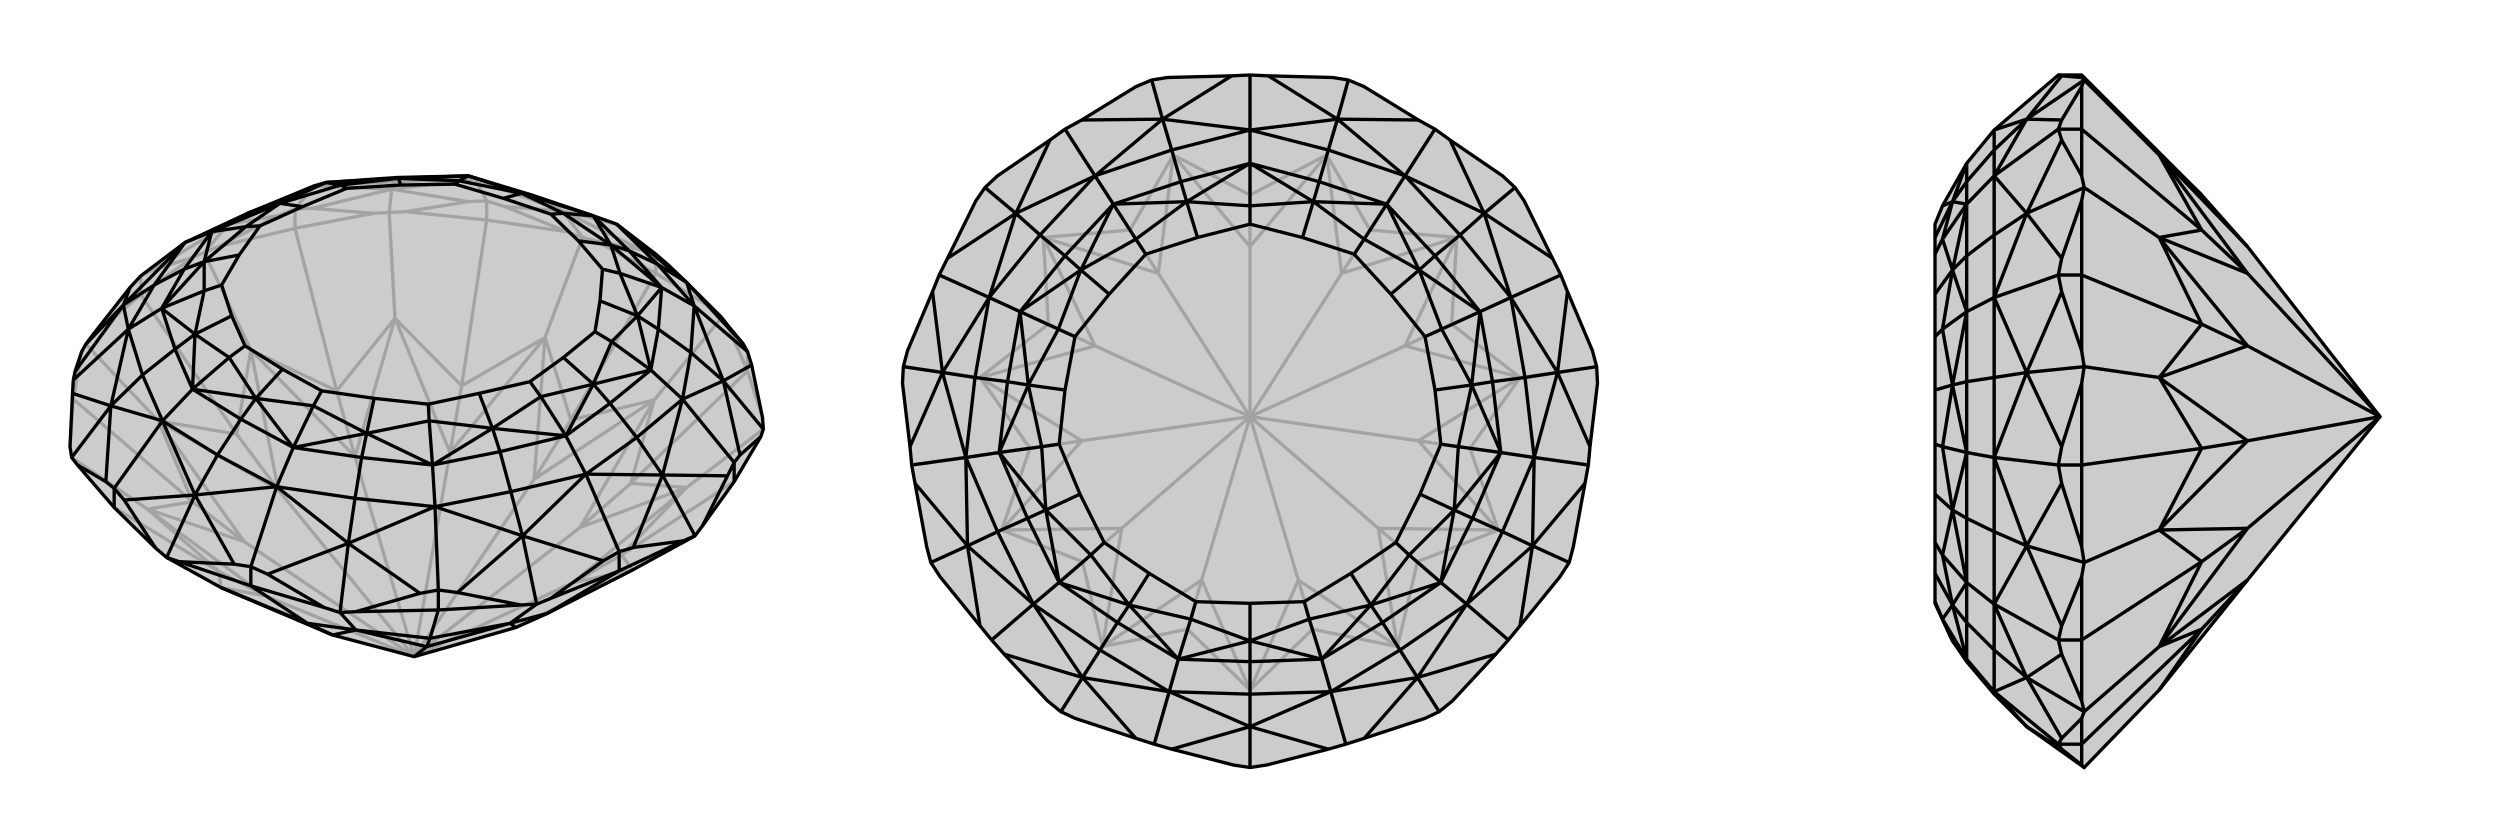
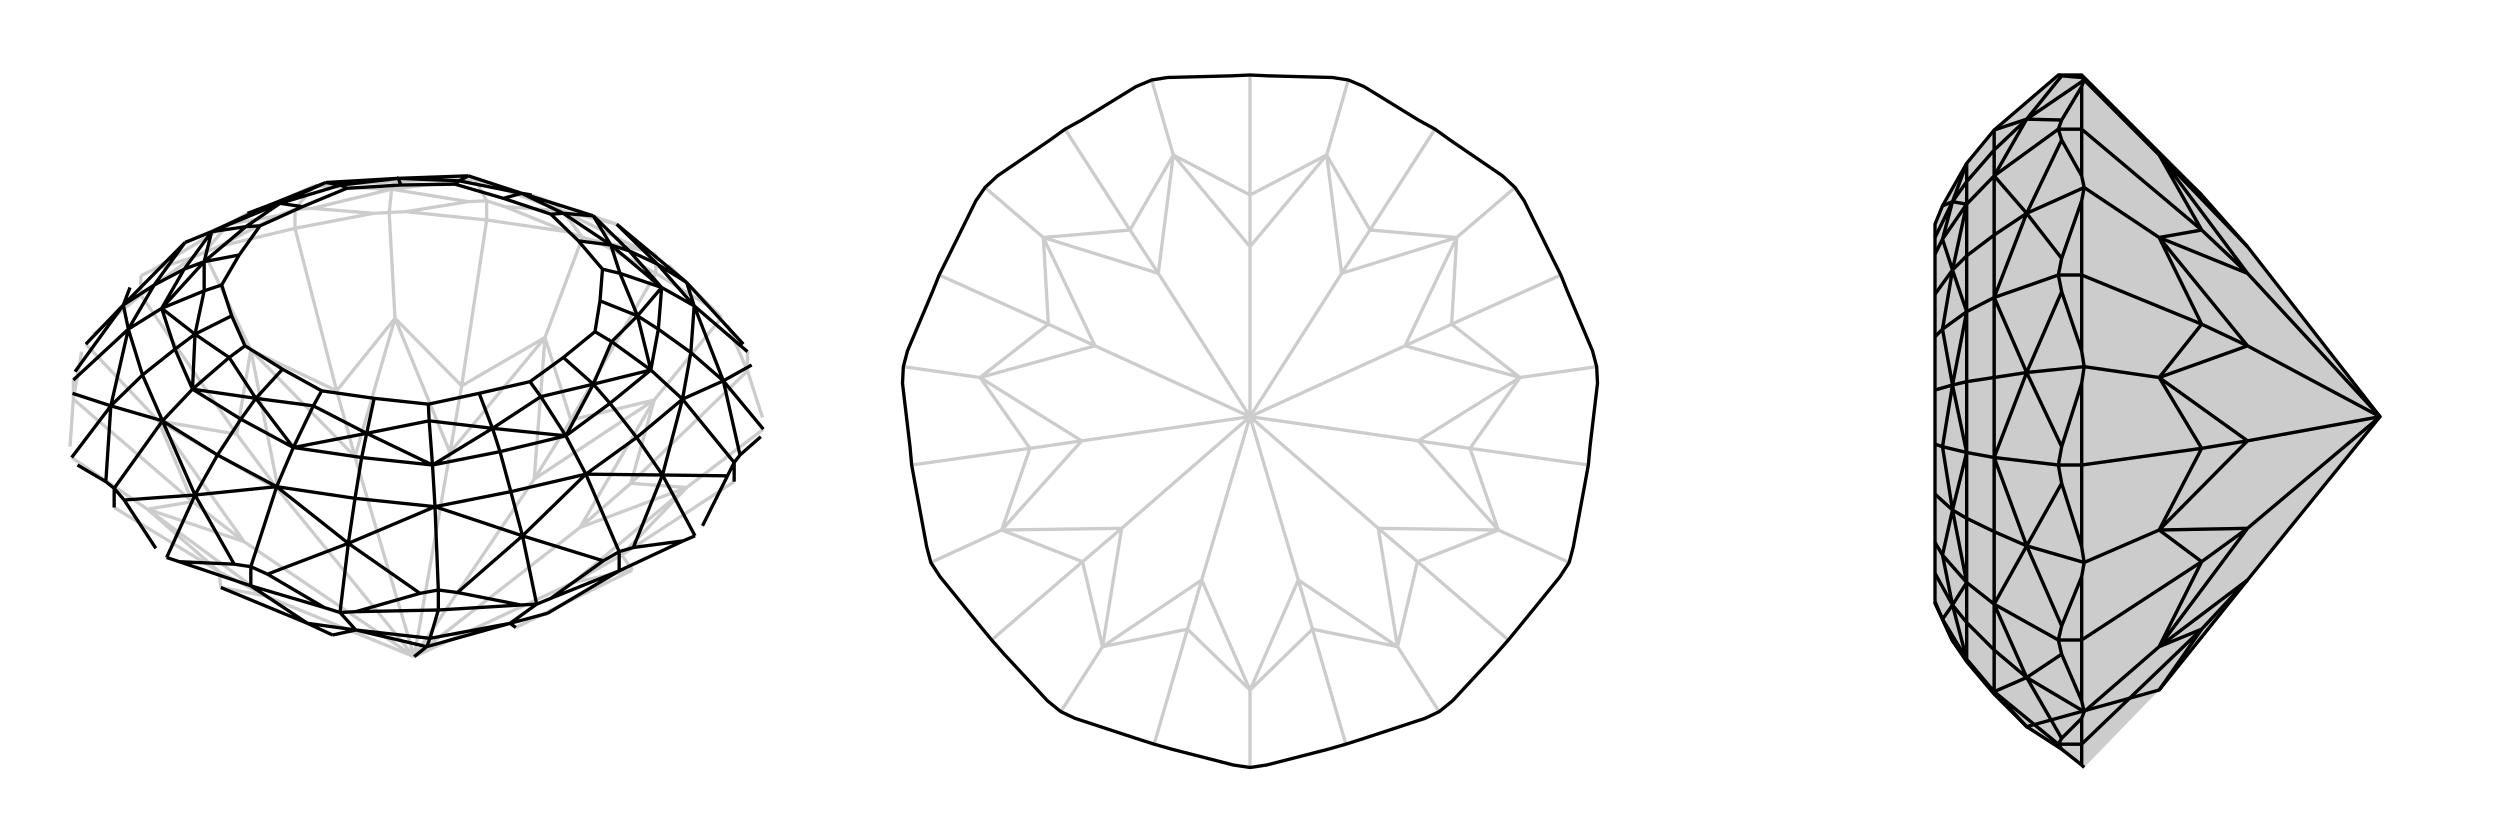
<svg xmlns="http://www.w3.org/2000/svg" viewBox="0 0 3000 1000">
  <g stroke="currentColor" stroke-width="4" fill="none" transform="translate(-3 -3)">
-     <path fill="currentColor" stroke="none" fill-opacity=".2" d="M846,634L837,646L762,687L660,739L622,756L500,791L402,765L268,708L203,672L190,661L140,612L96,561L89,552L87,539L90,475L91,459L93,449L101,425L106,416L115,404L159,348L172,334L225,294L300,259L380,226L394,222L479,216L565,214L641,237L715,262L743,272L790,308L805,321L827,342L869,384L876,393L895,416L900,425L905,441L918,504L919,518L916,527L884,581z" />
    <path stroke-opacity=".2" d="M884,581L749,669M827,588L919,518M900,448L760,583M788,483L869,384M790,331L688,507M657,408L702,288M587,267L557,466M477,385L470,258M357,277L407,472M304,423L248,306M172,357L287,524M193,508L106,416M140,612L266,689M91,482L234,605M180,614L89,552M172,357L234,312M91,482L101,425M900,448L876,393M790,331L718,292M587,267L490,257M357,277L265,299M172,357L115,404M172,357L172,334M91,482L87,539M91,482L91,459M900,448L918,504M900,448L900,425M790,331L858,373M790,331L790,308M587,267L683,281M587,267L587,244M357,277L451,259M357,277L357,254M268,708L266,689M762,687L749,669M827,588L760,583M749,669L827,588M749,669L691,702M788,483L688,507M788,483L760,583M760,583L699,636M557,466L657,408M688,507L657,408M688,507L644,578M477,385L407,472M557,466L477,385M557,466L543,546M304,423L287,524M407,472L304,423M407,472L429,551M193,508L234,605M193,508L287,524M287,524L337,591M266,689L180,614M266,689L321,718M234,605L180,614M234,605L296,653M268,708L321,718M762,687L691,702M762,687L622,756M827,588L699,636M827,588L691,702M500,791L691,702M788,483L644,578M788,483L699,636M500,791L699,636M657,408L543,546M657,408L644,578M500,791L644,578M477,385L429,551M477,385L543,546M500,791L543,546M304,423L337,591M304,423L429,551M500,791L429,551M193,508L296,653M193,508L337,591M500,791L337,591M180,614L321,718M180,614L296,653M500,791L321,718M500,791L296,653M858,373L869,384M858,373L805,321M718,292L702,288M718,292L773,303M248,306L234,312M234,312L186,327M470,258L451,259M451,259L378,253M248,306L265,299M265,299L336,262M248,306L277,272M702,288L683,281M683,281L609,251M702,288L678,256M470,258L490,257M490,257L565,245M470,258L473,230M773,303L790,308M773,303L678,256M172,334L186,327M186,327L277,272M357,254L336,262M336,262L277,272M357,254L378,253M378,253L473,230M357,254L380,226M565,245L587,244M473,230L565,245M587,244L609,251M678,256L609,251M587,244L573,218M678,256L743,272M277,272L225,294M277,272L380,226M277,272L300,259M473,230L380,226M473,230L573,218M473,230L476,221M678,256L573,218M678,256L660,244M743,272L660,244M380,226L476,221M476,221L573,218M476,221L479,216M573,218L660,244M660,244L641,237M573,218L565,214" />
-     <path d="M846,634L837,646L762,687L660,739L622,756L500,791L402,765L268,708L203,672L190,661L140,612L96,561L89,552L87,539L90,475L91,459L93,449L101,425L106,416L115,404L159,348L172,334L225,294L300,259L380,226L394,222L479,216L565,214L641,237L715,262L743,272L790,308L805,321L827,342L869,384L876,393L895,416L900,425L905,441L918,504L919,518L916,527L884,581z" />
    <path d="M304,706L372,751M430,759L411,738M529,735L519,769M615,751L647,728M746,688L660,739M746,688L823,652M304,706L218,677M529,735L430,737M746,688L664,721M746,688L746,665M884,581L884,558M140,612L140,589M304,706L392,732M304,706L304,683M529,735L628,729M529,735L529,711M268,708L372,751M430,759L519,769M372,751L430,759M372,751L402,765M660,739L615,751M519,769L615,751M519,769L515,779M430,759L515,779M430,759L402,765M615,751L622,756M615,751L515,779M515,779L500,791M846,634L876,574M916,527L891,549M919,518L871,460M664,721L647,728M664,721L727,676M837,646L823,652M823,652L763,660M837,646L798,573M430,737L411,738M430,737L507,715M647,728L628,729M628,729L552,714M647,728L630,646M203,672L218,677M218,677L284,680M411,738L392,732M392,732L324,692M411,738L421,655M96,561L130,581M190,661L152,603M203,672L237,597M89,552L136,490M106,416L151,369M827,342L895,416M905,441L871,460M900,425L836,370M891,549L884,558M891,549L871,460M884,558L876,574M876,574L798,573M884,558L822,482M763,660L746,665M798,573L763,660M746,665L727,676M727,676L630,646M746,665L706,572M552,714L529,711M552,714L630,646M529,711L507,715M507,715L421,655M529,711L525,611M304,683L324,692M421,655L324,692M304,683L284,680M284,680L237,597M304,683L335,587M152,603L140,589M237,597L152,603M140,589L130,581M130,581L136,490M140,589L198,508M90,475L136,490M93,449L151,369M91,459L157,398M151,369L159,348M827,342L743,272M827,342L836,370M827,342L792,320M871,460L836,370M871,460L822,482M871,460L832,426M798,573L822,482M798,573L706,572M798,573L767,528M630,646L706,572M630,646L525,611M630,646L616,593M421,655L525,611M421,655L335,587M421,655L429,601M237,597L335,587M237,597L198,508M237,597L264,549M136,490L198,508M136,490L157,398M136,490L174,453M151,369L157,398M151,369L225,294M151,369L188,345M743,272L792,320M836,370L792,320M792,320L758,304M836,370L832,426M836,370L797,348M822,482L832,426M832,426L793,398M822,482L767,528M822,482L784,447M767,528L706,572M767,528L735,487M706,572L616,593M706,572L682,526M616,593L525,611M616,593L603,545M525,611L429,601M525,611L522,561M429,601L335,587M429,601L437,552M335,587L264,549M335,587L355,540M264,549L198,508M264,549L292,506M198,508L174,453M198,508L234,470M157,398L174,453M174,453L213,422M157,398L188,345M157,398L197,373M225,294L188,345M188,345L224,326M225,294L257,281M300,259L324,250M715,262L758,304M758,304L797,348M758,304L736,297M797,348L793,398M793,398L784,447M793,398L768,382M784,447L735,487M735,487L682,526M735,487L715,464M682,526L603,545M603,545L522,561M603,545L594,517M522,561L437,552M437,552L355,540M437,552L443,523M355,540L292,506M292,506L234,470M292,506L310,481M234,470L213,422M213,422L197,373M213,422L237,404M197,373L224,326M224,326L257,281M224,326L248,317M257,281L324,250M324,250L394,222M324,250L339,247M479,216L481,217M641,237L629,235M715,262L629,235M715,262L736,297M715,262L679,259M797,348L736,297M797,348L768,382M797,348L747,331M784,447L768,382M784,447L715,464M784,447L737,413M682,526L715,464M682,526L594,517M682,526L652,479M522,561L594,517M522,561L443,523M522,561L518,508M355,540L443,523M355,540L310,481M355,540L379,490M234,470L310,481M234,470L237,404M234,470L278,432M197,373L237,404M197,373L248,317M197,373L248,352M257,281L248,317M257,281L339,247M257,281L298,275M394,222L339,247M394,222L481,217M394,222L412,225M565,214L481,217M565,214L629,235M565,214L554,220M629,235L679,259M736,297L679,259M679,259L664,260M736,297L747,331M736,297L697,292M768,382L747,331M747,331L726,326M768,382L737,413M768,382L723,364M715,464L737,413M737,413L717,401M715,464L652,479M715,464L679,432M594,517L652,479M652,479L639,461M594,517L518,508M594,517L578,475M443,523L518,508M518,508L517,488M443,523L379,490M443,523L452,481M310,481L379,490M379,490L389,472M310,481L278,432M310,481L342,446M237,404L278,432M278,432L297,418M237,404L248,352M237,404L281,382M248,317L248,352M248,352L269,345M248,317L298,275M248,317L290,309M339,247L298,275M298,275L315,274M339,247L412,225M339,247L366,251M481,217L412,225M412,225L419,229M481,217L554,220M481,217L484,225M629,235L554,220M629,235L607,241M554,220L549,224M664,260L607,241M664,260L697,292M697,292L726,326M726,326L723,364M723,364L717,401M717,401L679,432M679,432L639,461M639,461L578,475M578,475L517,488M517,488L452,481M452,481L389,472M389,472L342,446M342,446L297,418M297,418L281,382M281,382L269,345M269,345L290,309M290,309L315,274M315,274L366,251M366,251L419,229M419,229L484,225M484,225L549,224M607,241L549,224" />
  </g>
  <g stroke="currentColor" stroke-width="4" fill="none" transform="translate(1000 0)">
-     <path fill="currentColor" stroke="none" fill-opacity=".2" d="M618,96L637,104L702,144L722,155L740,168L803,211L818,225L829,241L863,310L873,330L881,350L911,421L916,440L917,460L908,536L906,558L902,580L888,656L883,675L872,692L824,751L810,768L795,785L743,841L727,854L710,862L637,886L615,893L594,899L520,918L500,921L480,918L406,899L385,893L363,886L290,862L273,854L257,841L205,785L190,768L176,751L128,692L117,675L112,656L98,580L94,558L92,536L83,460L84,440L89,421L119,350L127,330L137,310L171,241L182,225L197,211L260,168L278,155L298,144L363,104L382,96L401,93L478,91L500,90L522,91L599,93z" />
    <path stroke-opacity=".2" d="M500,828L500,921M615,893L575,755M677,776L727,854M810,768L701,674M798,636L883,675M906,558L764,538M824,453L916,440M873,330L742,389M748,285L818,225M722,155L644,276M592,186L618,96M500,90L500,234M408,186L382,96M278,155L356,276M252,285L182,225M127,330L258,389M176,453L84,440M94,558L236,538M202,636L117,675M385,893L425,755M190,768L299,674M323,776L273,854M500,828L575,755M500,828L425,755M677,776L701,674M575,755L677,776M575,755L558,696M764,538L798,636M701,674L798,636M701,674L654,634M824,453L742,389M764,538L824,453M764,538L702,529M748,285L644,276M742,389L748,285M742,389L686,415M592,186L500,234M592,186L644,276M644,276L610,328M356,276L408,186M500,234L408,186M500,234L500,296M252,285L258,389M356,276L252,285M356,276L390,328M176,453L236,538M258,389L176,453M258,389L314,415M202,636L299,674M202,636L236,538M236,538L298,529M425,755L323,776M425,755L442,696M299,674L323,776M299,674L346,634M500,828L558,696M500,828L442,696M677,776L654,634M677,776L558,696M558,696L500,500M798,636L702,529M798,636L654,634M654,634L500,500M824,453L686,415M824,453L702,529M702,529L500,500M748,285L610,328M748,285L686,415M500,500L686,415M592,186L500,296M592,186L610,328M500,500L610,328M408,186L390,328M408,186L500,296M500,500L500,296M252,285L314,415M252,285L390,328M500,500L390,328M176,453L298,529M176,453L314,415M500,500L314,415M202,636L346,634M202,636L298,529M500,500L298,529M323,776L442,696M323,776L346,634M500,500L442,696M500,500L346,634" />
    <path d="M618,96L637,104L702,144L722,155L740,168L803,211L818,225L829,241L863,310L873,330L881,350L911,421L916,440L917,460L908,536L906,558L902,580L888,656L883,675L872,692L824,751L810,768L795,785L743,841L727,854L710,862L637,886L615,893L594,899L520,918L500,921L480,918L406,899L385,893L363,886L290,862L273,854L257,841L205,785L190,768L176,751L128,692L117,675L112,656L98,580L94,558L92,536L83,460L84,440L89,421L119,350L127,330L137,310L171,241L182,225L197,211L260,168L278,155L298,144L363,104L382,96L401,93L478,91L500,90L522,91L599,93z" />
-     <path d="M618,96L605,143M818,225L781,256M916,440L869,447M883,675L839,655M727,854L701,813M500,921L500,872M273,854L299,813M117,675L161,655M84,440L131,447M382,96L395,143M182,225L219,256M478,91L395,143M522,91L605,143M500,90L500,156M605,143L702,144M740,168L781,256M722,155L686,211M863,310L781,256M881,350L869,447M873,330L813,357M869,447L908,536M902,580L839,655M906,558L841,549M824,751L839,655M795,785L701,813M810,768L760,725M701,813L637,886M594,899L500,872M615,893L597,830M500,872L406,899M363,886L299,813M385,893L403,830M205,785L299,813M176,751L161,655M190,768L240,725M161,655L98,580M92,536L131,447M94,558L159,549M119,350L131,447M137,310L219,256M127,330L187,357M219,256L260,168M395,143L298,144M278,155L314,211M395,143L500,156M605,143L500,156M605,143L686,211M605,143L594,180M781,256L686,211M781,256L813,357M781,256L752,282M869,447L813,357M869,447L841,549M869,447L830,453M839,655L841,549M839,655L760,725M839,655L803,638M701,813L760,725M701,813L597,830M701,813L680,780M500,872L597,830M500,872L403,830M500,872L500,833M299,813L403,830M299,813L240,725M299,813L320,780M161,655L240,725M161,655L159,549M161,655L197,638M131,447L159,549M131,447L187,357M131,447L170,453M219,256L187,357M219,256L314,211M219,256L248,282M395,143L314,211M395,143L406,180M500,156L406,180M500,156L594,180M500,156L500,196M686,211L594,180M594,180L583,218M686,211L752,282M686,211L664,245M813,357L752,282M752,282L722,307M813,357L830,453M813,357L776,374M830,453L841,549M830,453L791,458M841,549L803,638M841,549L801,543M803,638L760,725M803,638L767,622M760,725L680,780M760,725L729,699M680,780L597,830M680,780L659,747M597,830L500,833M597,830L586,791M500,833L403,830M500,833L500,794M403,830L320,780M403,830L414,791M240,725L320,780M320,780L341,747M240,725L197,638M240,725L271,699M159,549L197,638M197,638L233,622M159,549L170,453M159,549L199,543M187,357L170,453M170,453L209,458M187,357L248,282M187,357L224,374M248,282L314,211M248,282L278,307M314,211L406,180M406,180L417,218M314,211L336,245M417,218L500,196M500,196L583,218M583,218L664,245M583,218L576,242M664,245L722,307M722,307L776,374M722,307L703,324M776,374L791,458M791,458L801,543M791,458L766,462M801,543L767,622M767,622L729,699M767,622L745,612M729,699L659,747M659,747L586,791M659,747L645,726M586,791L500,794M500,794L414,791M500,794L500,769M414,791L341,747M341,747L271,699M341,747L355,726M271,699L233,622M233,622L199,543M233,622L255,612M199,543L209,458M209,458L224,374M209,458L234,462M224,374L278,307M278,307L336,245M278,307L297,324M417,218L336,245M417,218L424,242M500,196L424,242M500,196L576,242M500,196L500,247M664,245L576,242M664,245L703,324M664,245L637,287M776,374L703,324M776,374L766,462M776,374L730,395M801,543L766,462M801,543L745,612M801,543L750,536M729,699L745,612M729,699L645,726M729,699L691,666M586,791L645,726M586,791L500,769M586,791L571,743M414,791L500,769M414,791L355,726M414,791L429,743M271,699L355,726M271,699L255,612M271,699L309,666M199,543L255,612M199,543L234,462M199,543L250,536M224,374L234,462M224,374L297,324M224,374L270,395M336,245L297,324M336,245L424,242M336,245L363,287M424,242L500,247M576,242L500,247M500,247L500,269M576,242L637,287M576,242L563,285M703,324L637,287M637,287L625,305M703,324L730,395M703,324L669,353M766,462L730,395M730,395L710,404M766,462L750,536M766,462L722,468M745,612L750,536M750,536L729,533M745,612L691,666M745,612L704,593M645,726L691,666M691,666L675,651M645,726L571,743M645,726L621,688M500,769L571,743M571,743L565,722M500,769L429,743M500,769L500,724M355,726L429,743M429,743L435,722M355,726L309,666M355,726L379,688M255,612L309,666M309,666L325,651M255,612L250,536M255,612L296,593M234,462L250,536M250,536L271,533M234,462L270,395M234,462L278,468M297,324L270,395M270,395L290,404M297,324L363,287M297,324L331,353M424,242L363,287M424,242L437,285M363,287L375,305M500,269L437,285M500,269L563,285M563,285L625,305M625,305L669,353M669,353L710,404M710,404L722,468M722,468L729,533M729,533L704,593M704,593L675,651M675,651L621,688M621,688L565,722M565,722L500,724M500,724L435,722M435,722L379,688M379,688L325,651M325,651L296,593M296,593L271,533M271,533L278,468M278,468L290,404M290,404L331,353M331,353L375,305M437,285L375,305" />
  </g>
  <g stroke="currentColor" stroke-width="4" fill="none" transform="translate(2000 0)">
    <path fill="currentColor" stroke="none" fill-opacity=".2" d="M642,234L697,296L856,500L697,696L591,828L501,921L432,872L393,833L360,794L343,769L322,724L322,722L322,688L322,651L322,593L322,533L322,468L322,404L322,353L322,305L322,285L322,269L331,247L360,196L393,156L470,90L498,90z" />
    <path stroke-opacity=".2" d="M591,186L501,96M498,155L642,276M591,285L501,225M498,330L642,389M591,453L501,440M498,558L642,538M591,636L501,675M498,893L642,755M498,768L642,674M591,776L501,854M498,558L498,460M498,768L498,692M498,893L498,862M498,90L498,93M498,155L498,211M498,330L498,421M498,558L498,656M498,558L470,558M498,768L498,841M498,768L470,768M498,893L498,918M498,893L470,893M498,155L498,104M498,155L470,155M498,330L498,241M498,330L470,330M591,828L642,755M642,276L591,186M642,234L591,186M591,285L642,389M642,276L591,285M642,276L697,328M591,453L642,538M642,389L591,453M642,389L697,415M591,636L642,674M591,636L642,538M642,538L697,529M642,755L591,776M642,755L697,696M642,674L591,776M642,674L697,634M591,186L697,328M591,186L697,296M591,285L697,415M591,285L697,328M856,500L697,328M591,453L697,529M591,453L697,415M856,500L697,415M591,636L697,634M591,636L697,529M856,500L697,529M591,776L697,696M591,776L697,634M856,500L697,634M498,93L501,96M498,93L474,91M501,854L498,862M498,862L474,886M501,921L498,918M498,918L474,899M501,675L498,692M498,692L474,751M501,854L498,841M498,841L474,785M501,854L432,813M501,440L498,460M498,460L474,536M501,675L498,656M498,656L474,580M501,675L432,655M501,225L498,241M498,241L474,310M501,440L498,421M498,421L474,350M501,440L432,447M501,96L498,104M498,104L474,144M501,96L432,143M501,225L498,211M498,211L474,168M501,225L432,256M474,91L470,90M474,91L432,143M474,899L470,893M432,872L474,899M470,893L474,886M474,886L432,813M470,893L393,830M470,768L474,785M474,785L432,813M470,768L474,751M474,751L432,655M470,768L393,725M470,558L474,580M432,655L474,580M470,558L474,536M474,536L432,447M470,558L393,549M470,330L474,350M474,350L432,447M470,330L474,310M474,310L432,256M470,330L393,357M474,168L470,155M432,256L474,168M470,155L474,144M432,143L474,144M470,155L393,211M432,143L393,156M432,872L393,830M432,813L393,830M432,813L393,725M432,813L393,780M432,655L393,725M432,655L393,549M432,655L393,638M432,447L393,549M432,447L393,357M432,447L393,453M432,256L393,357M432,256L393,211M432,256L393,282M432,143L393,211M432,143L393,180M393,156L393,180M393,833L393,830M393,830L393,780M393,830L360,791M393,725L393,780M393,780L360,747M393,725L393,638M393,725L360,699M393,549L393,638M393,638L360,622M393,549L393,453M393,549L360,543M393,357L393,453M393,453L360,458M393,357L393,282M393,357L360,374M393,282L393,211M393,282L360,307M393,211L393,180M393,180L360,218M393,211L360,245M360,218L360,196M360,794L360,791M360,791L360,747M360,747L360,699M360,747L343,726M360,699L360,622M360,622L360,543M360,622L343,612M360,543L360,458M360,458L360,374M360,458L343,462M360,374L360,307M360,307L360,245M360,307L343,324M360,218L360,245M360,218L343,242M360,196L343,242M360,791L343,769M360,791L343,726M360,791L331,743M360,699L343,726M360,699L343,612M360,699L331,666M360,543L343,612M360,543L343,462M360,543L331,536M360,374L343,462M360,374L343,324M360,374L331,395M360,245L343,324M360,245L343,242M360,245L331,287M343,242L331,247M343,769L331,743M343,726L331,743M331,743L322,722M343,726L331,666M343,726L322,688M343,612L331,666M331,666L322,651M343,612L331,536M343,612L322,593M343,462L331,536M331,536L322,533M343,462L331,395M343,462L322,468M343,324L331,395M331,395L322,404M343,324L331,287M343,324L322,353M343,242L331,287M343,242L322,285M331,287L322,305" />
-     <path d="M642,234L697,296L856,500L697,696L591,828L501,921L432,872L393,833L360,794L343,769L322,724L322,722L322,688L322,651L322,593L322,533L322,468L322,404L322,353L322,305L322,285L322,269L331,247L360,196L393,156L470,90L498,90z" />
+     <path d="M642,234L697,296L856,500L697,696L591,828L432,872L393,833L360,794L343,769L322,724L322,722L322,688L322,651L322,593L322,533L322,468L322,404L322,353L322,305L322,285L322,269L331,247L360,196L393,156L470,90L498,90z" />
    <path d="M498,893L642,755M591,776L501,854M498,768L642,674M591,636L501,675M498,558L642,538M591,453L501,440M498,330L642,389M591,285L501,225M498,155L642,276M591,186L501,96M498,558L498,460M498,330L498,241M498,155L498,104M498,893L498,918M498,768L498,841M498,558L498,656M498,558L470,558M498,330L498,421M498,330L470,330M498,155L498,211M498,155L470,155M498,90L498,93M498,893L498,862M498,893L470,893M498,768L498,692M498,768L470,768M591,828L642,755M591,776L642,674M642,755L591,776M642,755L697,696M642,538L591,636M642,674L591,636M642,674L697,634M591,453L642,389M642,538L591,453M642,538L697,529M591,285L642,276M642,389L591,285M642,389L697,415M591,186L642,234M591,186L642,276M642,276L697,328M591,776L697,634M591,776L697,696M591,636L697,529M591,636L697,634M697,634L856,500M591,453L697,415M591,453L697,529M697,529L856,500M591,285L697,328M591,285L697,415M856,500L697,415M591,186L697,296M591,186L697,328M856,500L697,328M498,93L501,96M498,93L474,91M498,211L501,225M498,211L474,168M501,96L498,104M498,104L474,144M501,96L432,143M498,421L501,440M498,421L474,350M501,225L498,241M498,241L474,310M501,225L432,256M498,656L501,675M498,656L474,580M501,440L498,460M498,460L474,536M501,440L432,447M498,841L501,854M498,841L474,785M501,675L498,692M498,692L474,751M501,675L432,655M501,921L498,918M498,918L474,899M501,854L498,862M498,862L474,886M501,854L432,813M470,90L474,91M474,91L432,143M470,155L474,144M432,143L474,144M470,155L474,168M474,168L432,256M470,155L393,211M474,310L470,330M474,310L432,256M470,330L474,350M474,350L432,447M470,330L393,357M474,536L470,558M432,447L474,536M470,558L474,580M474,580L432,655M470,558L393,549M474,751L470,768M474,751L432,655M470,768L474,785M474,785L432,813M470,768L393,725M470,893L474,886M432,813L474,886M470,893L474,899M474,899L432,872M470,893L393,830M432,143L393,156M432,143L393,211M432,143L393,180M432,256L393,211M432,256L393,357M432,256L393,282M432,447L393,357M432,447L393,549M432,447L393,453M432,655L393,549M432,655L393,725M432,655L393,638M432,813L393,725M432,813L393,830M432,813L393,780M432,872L393,830M393,156L393,180M393,211L393,180M393,180L360,218M393,211L393,282M393,211L360,245M393,357L393,282M393,282L360,307M393,357L393,453M393,357L360,374M393,453L393,549M393,453L360,458M393,549L393,638M393,549L360,543M393,638L393,725M393,638L360,622M393,725L393,780M393,725L360,699M393,780L393,830M393,780L360,747M393,830L393,833M393,830L360,791M360,196L360,218M360,218L360,245M360,218L343,242M360,245L360,307M360,307L360,374M360,307L343,324M360,374L360,458M360,458L360,543M360,458L343,462M360,543L360,622M360,622L360,699M360,622L343,612M360,699L360,747M360,747L360,791M360,747L343,726M360,791L360,794M360,196L343,242M360,245L343,242M360,245L343,324M360,245L331,287M360,374L343,324M360,374L343,462M360,374L331,395M360,543L343,462M360,543L343,612M360,543L331,536M360,699L343,612M360,699L343,726M360,699L331,666M360,791L343,726M360,791L343,769M360,791L331,743M343,242L331,247M343,242L331,287M343,242L322,285M343,324L331,287M331,287L322,305M343,324L331,395M343,324L322,353M343,462L331,395M331,395L322,404M343,462L331,536M343,462L322,468M343,612L331,536M331,536L322,533M343,612L331,666M343,612L322,593M343,726L331,666M331,666L322,651M343,726L331,743M343,726L322,688M343,769L331,743M331,743L322,722" />
  </g>
</svg>